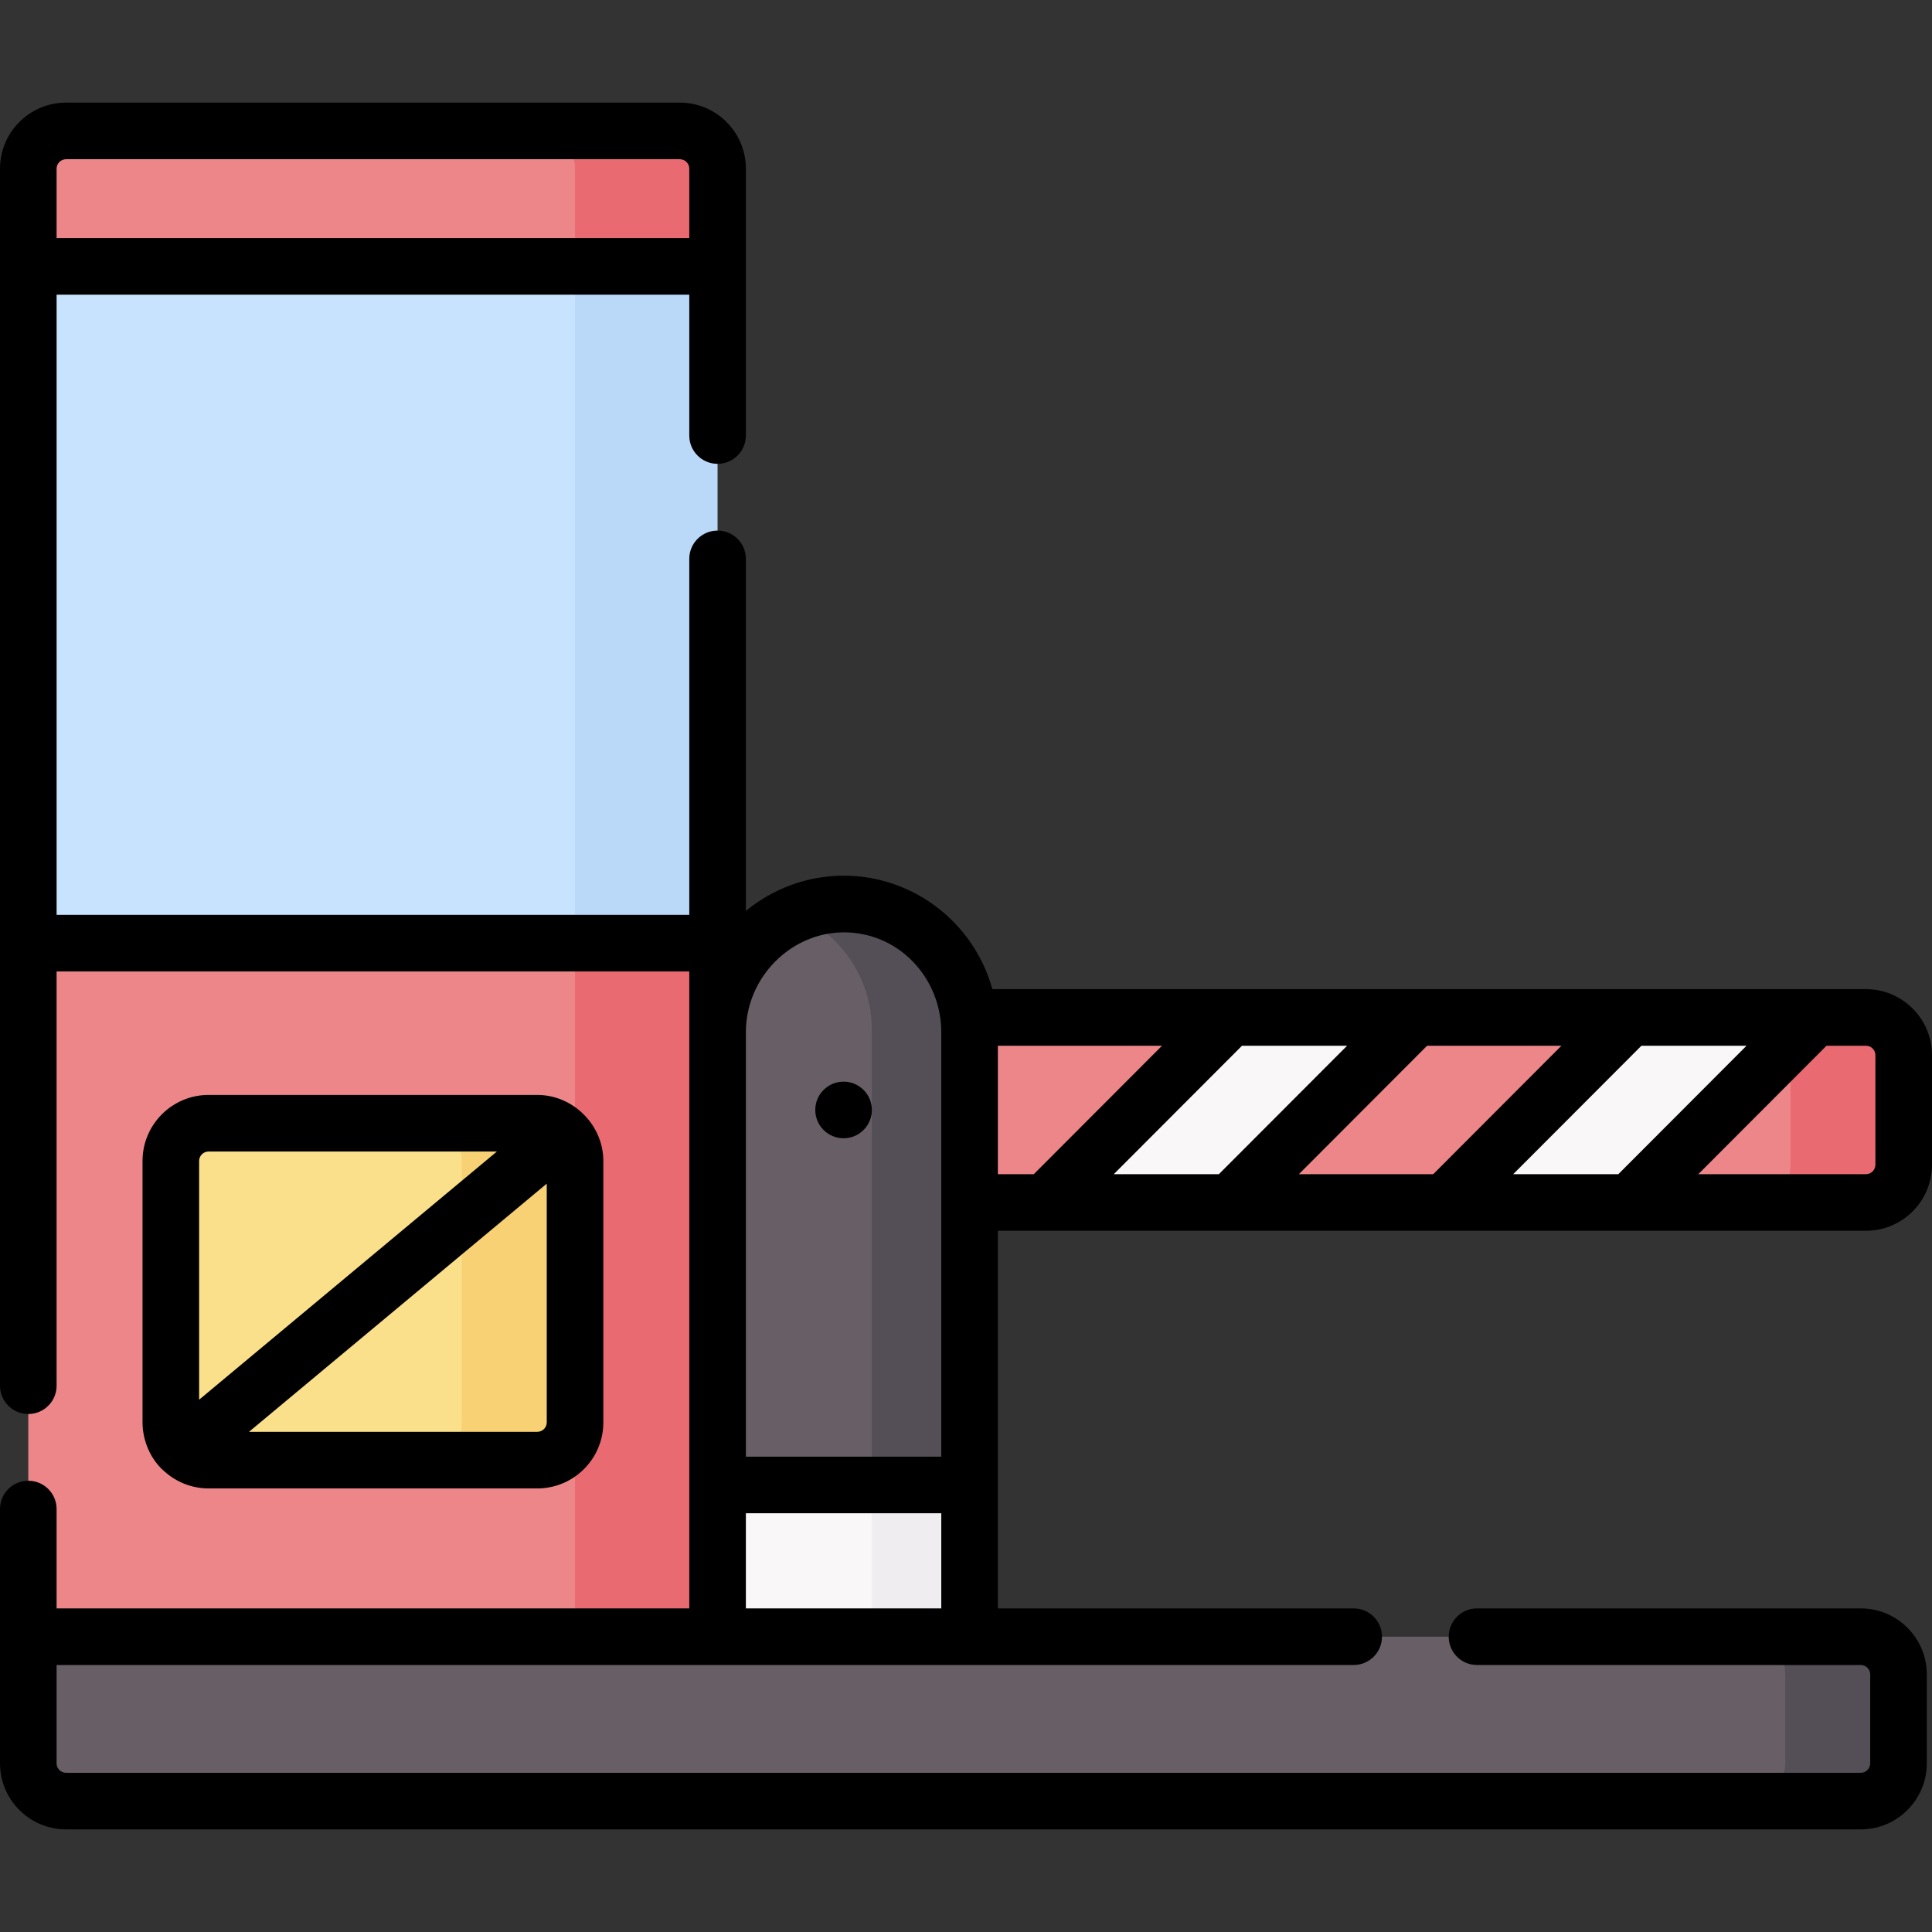
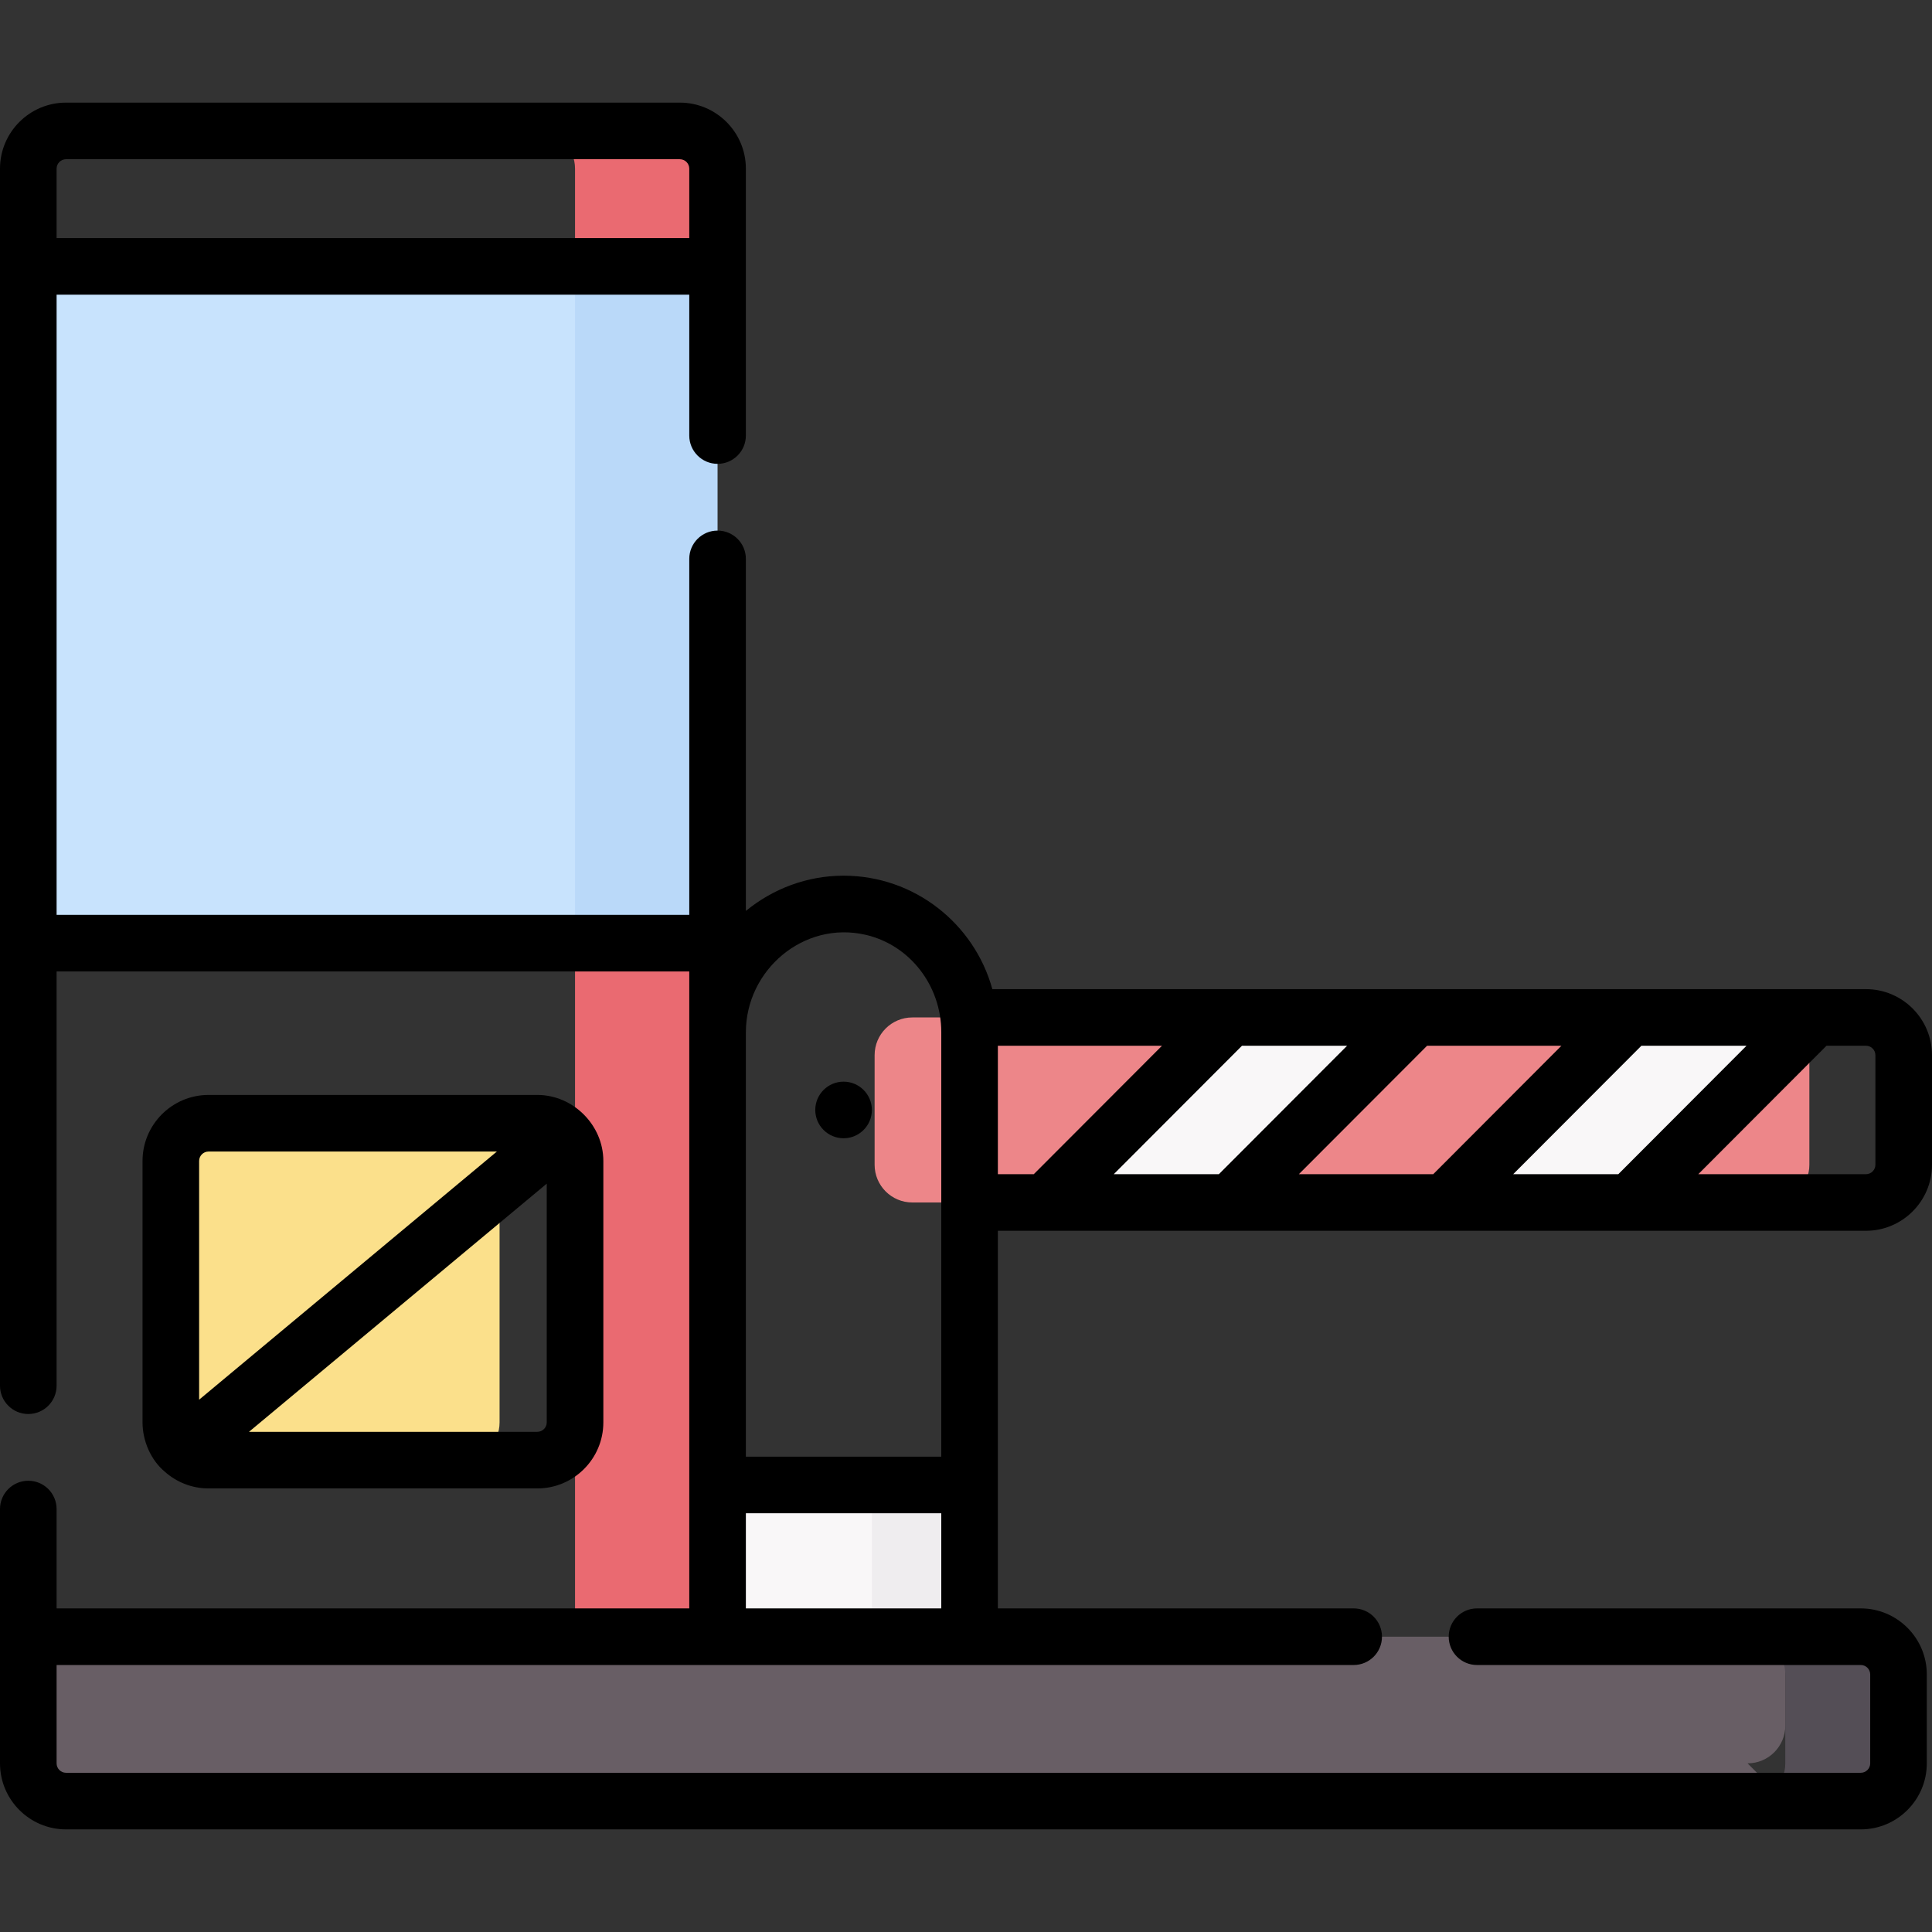
<svg xmlns="http://www.w3.org/2000/svg" id="Capa_1" enable-background="new 0 0 512 512" height="512" viewBox="0 0 512 512" width="512">
  <rect x="0" y="0" width="512" height="512" fill="#333333" stroke="none" />
  <g>
    <g>
      <g>
-         <path d="m246.948 446.997h-46.784l-20-53.467 10-120.572c0-18.442 14.95-33.392 33.392-33.392 18.442 0 33.392 14.95 33.392 33.392v120.572z" fill="#685e65" />
        <path d="m469.5 318.669h-37.568l-23.828-10-25.169 10h-56.855l-16.961-10-32.04 10h-35.297c-5.523 0-10-4.477-10-10v-29.036c0-5.523 4.477-10 10-10h84.298l23.58 10 25.421-10h56.791l37.627 2c5.523 0 10 2.477 10 8v29.036c.001 5.523-4.476 10-9.999 10z" fill="#ed8689" />
-         <path d="m256.95 272.96v120.57l-10 53.47h-5.89l-10-53.47v-120.57c0-9.22-3.74-17.57-9.78-23.61-3.03-3.03-6.65-5.49-10.67-7.17 3.98-1.68 8.36-2.61 12.95-2.61 9.22 0 17.57 3.74 23.61 9.78s9.78 14.39 9.78 23.61z" fill="#544e56" />
        <path d="m375.081 269.636-48.952 49.031h-49.051l48.952-49.031z" fill="#f9f7f8" />
        <path d="m231.056 433.744h-50.892l10-40.214h40.896l5.888 18.99z" fill="#f9f7f8" />
        <path d="m231.06 393.53h25.89v40.21h-25.89z" fill="#efedef" />
-         <path d="m504.5 279.63v29.04c0 5.52-4.48 10-10 10h-30c5.52 0 10-4.48 10-10v-29.04c0-1.067-.168-2.096-.478-3.061-1.294-4.025-5.07 3.061-9.522 3.061l16.43-10h13.57c5.52 0 10 4.48 10 10z" fill="#ea6a71" />
        <path d="m478.928 270.636-4.921 5.934-42.02 42.097h-49.051l48.942-49.031h32.969z" fill="#f9f7f8" />
        <path d="m480.93 269.64-6.91 6.93c-1.24-3.87-4.78-6.71-9.01-6.93z" fill="#efedef" />
-         <path d="m160.164 455.524-152.664-21.78v-183.804l10-106.867-10-72.481v-25.897c0-5.523 4.477-10 10-10h132.664c5.523 0 10 4.477 10 10z" fill="#ed8689" />
        <path d="m190.16 44.7v25.891l-10 114.162 10 65.187v205.58h-37.77v-205.58l10-127.839-10-51.511v-25.89c0-5.53-4.48-10-10-10h37.77c5.53 0 10 4.47 10 10z" fill="#ea6a71" />
-         <path d="m473.125 477.305h-455.625c-5.523 0-10-4.477-10-10v-33.561h465.625c5.523 0 10 4.477 10 10v23.561c0 5.523-4.477 10-10 10z" fill="#685e65" />
+         <path d="m473.125 477.305h-455.625c-5.523 0-10-4.477-10-10v-33.561h465.625v23.561c0 5.523-4.477 10-10 10z" fill="#685e65" />
        <path d="m503.12 443.74v23.56c0 5.53-4.47 10-10 10h-30c5.53 0 10-4.47 10-10v-23.56c0-5.52-4.47-10-10-10h30c5.53 0 10 4.48 10 10z" fill="#544e56" />
        <path d="m152.393 249.94h-144.893v-179.349h144.893l7.771 93.955z" fill="#c8e3fd" />
        <path d="m152.39 70.59h37.77v179.35h-37.77z" fill="#bad9f9" />
        <path d="m122.393 386.948h-65.411l-1.711-10c-5.435 0-9.858 5.664-9.997.262-.002-.087-.003-.174-.003-.262v-69.28c0-5.523 4.477-10 10-10h67.122c5.523 0 10 4.477 10 10v69.28c0 5.523-4.478 10-10 10z" fill="#fbe08b" />
-         <path d="m152.39 307.67v69.28c0 5.52-4.47 10-10 10h-30c5.53 0 10-4.48 10-10v-44.509l10-11.199-10-8.337v-5.235c0-5.52-4.47-10-10-10h28.22l1.78 10c5.457 0 9.882-5.637 9.998-.218.001.073.002.145.002.218z" fill="#f8d175" />
      </g>
    </g>
    <g>
      <path d="m358.738 441.244c4.143 0 7.5-3.358 7.5-7.5s-3.357-7.5-7.5-7.5h-94.291v-100.075h230.053c9.649 0 17.5-7.85 17.5-17.5v-29.036c0-9.649-7.851-17.5-17.5-17.5h-231.518c-4.759-17.31-20.626-30.067-39.426-30.067-9.707 0-18.772 3.496-25.892 9.34v-93.297c0-4.142-3.358-7.5-7.5-7.5s-7.5 3.358-7.5 7.5v94.331h-167.664v-164.349h167.664v37.331c0 4.142 3.358 7.5 7.5 7.5s7.5-3.358 7.5-7.5v-70.727c0-9.649-7.851-17.5-17.5-17.5h-162.664c-9.649 0-17.5 7.851-17.5 17.5v322.531c0 4.142 3.358 7.5 7.5 7.5s7.5-3.358 7.5-7.5v-109.786h167.664v168.804h-167.664v-26.331c0-4.142-3.358-7.5-7.5-7.5s-7.5 3.358-7.5 7.5v33.831 33.561c0 9.649 7.851 17.5 17.5 17.5h475.625c9.649 0 17.5-7.851 17.5-17.5v-23.561c0-9.649-7.851-17.5-17.5-17.5h-101.7c-4.143 0-7.5 3.358-7.5 7.5s3.357 7.5 7.5 7.5h101.7c1.379 0 2.5 1.122 2.5 2.5v23.561c0 1.378-1.121 2.5-2.5 2.5h-475.625c-1.378 0-2.5-1.122-2.5-2.5v-26.061zm-341.238-399.049h162.664c1.378 0 2.5 1.122 2.5 2.5v18.396h-167.664v-18.396c0-1.378 1.122-2.5 2.5-2.5zm246.947 234.938h43.5l-33.981 34.036h-9.519zm92.551 0-33.981 34.036h-27.856l33.981-34.036zm56.8 0-33.974 34.036h-35.61l33.981-34.036zm49.051 0-33.974 34.036h-27.858l33.975-34.036zm34.151 2.5v29.036c0 1.379-1.121 2.5-2.5 2.5h-44.433l33.975-34.036h10.458c1.379 0 2.5 1.121 2.5 2.5zm-267.672-31.915c11.888 2.709 20.12 13.597 20.12 25.789v112.523h-51.784v-112.451c0-16.504 15.288-29.593 31.664-25.861zm-31.664 178.526v-25.214h51.784v25.214z" />
      <path d="m223.556 301.651c4.142 0 7.5-3.358 7.5-7.5 0-4.142-3.358-7.5-7.5-7.5s-7.5 3.358-7.5 7.5c0 4.142 3.358 7.5 7.5 7.5z" />
      <path d="m43.684 390.028c3.09 2.741 7.141 4.421 11.587 4.421h87.122c9.649 0 17.5-7.851 17.5-17.5v-69.28c0-9.503-7.988-17.5-17.5-17.5h-87.122c-9.649 0-17.5 7.85-17.5 17.5v69.28c0 4.842 2.154 9.939 5.913 13.079zm98.709-10.58h-76.409l78.909-65.766v63.266c0 1.379-1.122 2.5-2.5 2.5zm-87.122-74.28h76.408l-78.908 65.766v-63.266c0-1.378 1.122-2.5 2.5-2.5z" />
    </g>
  </g>
</svg>